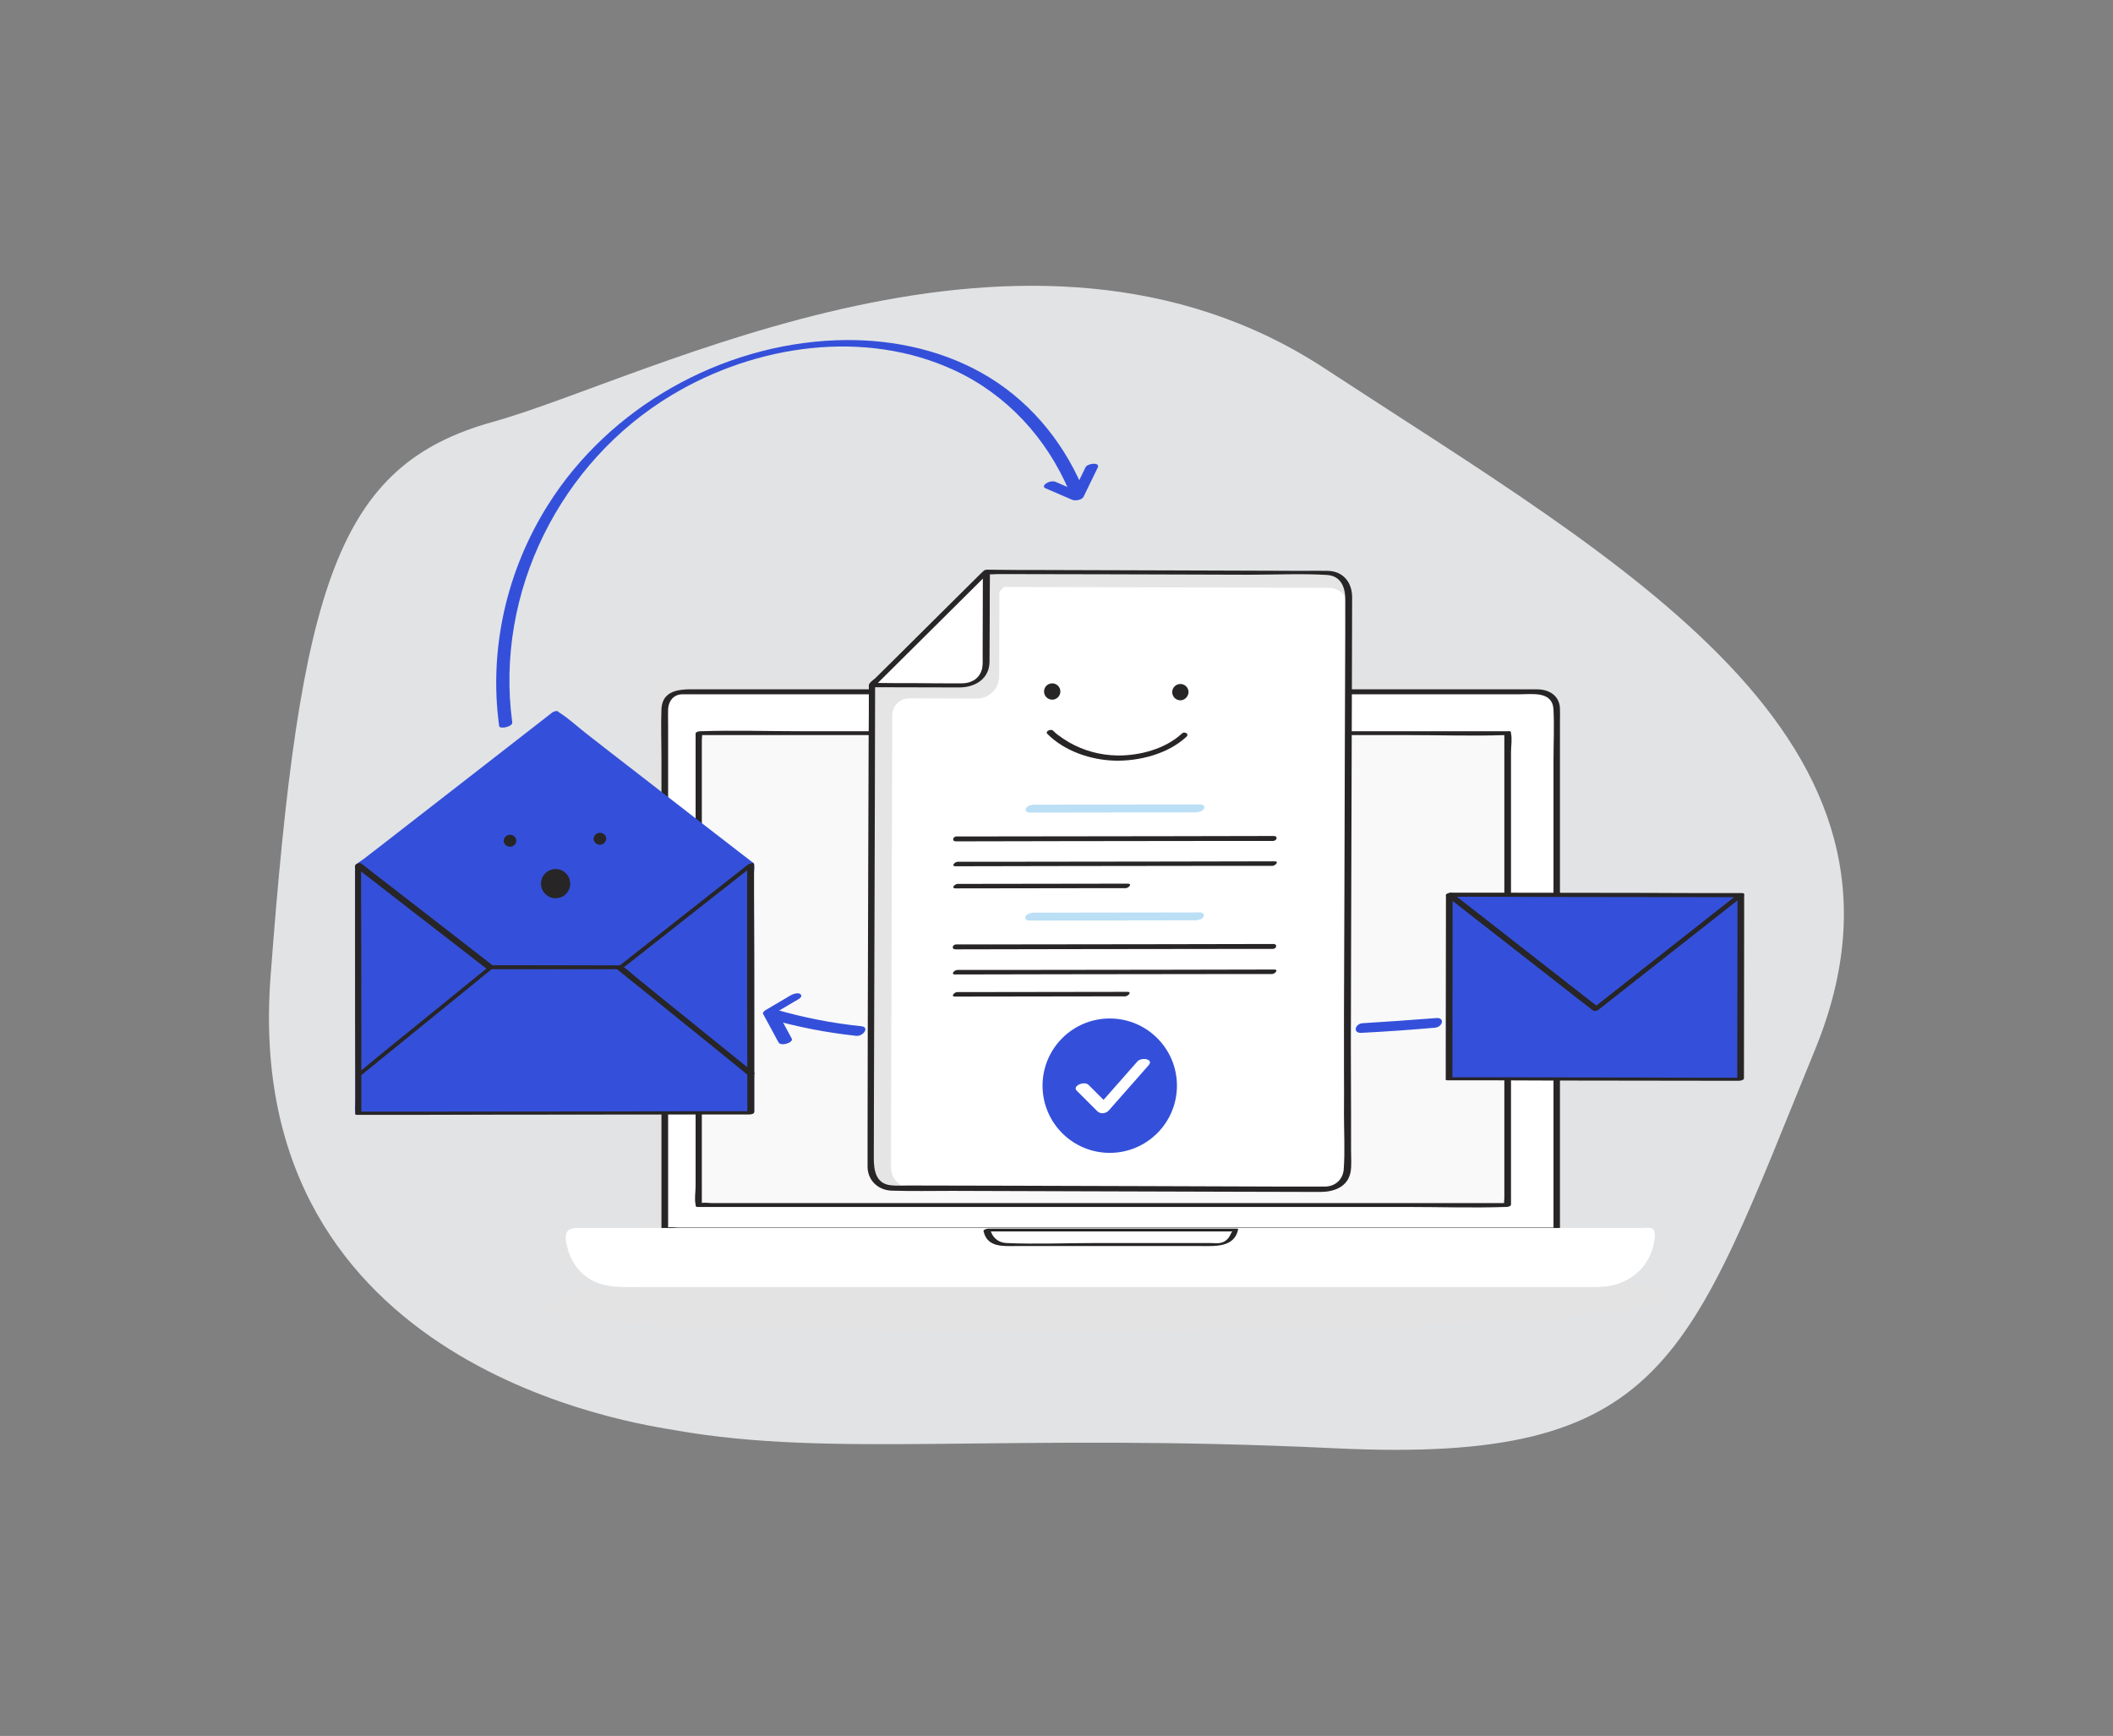
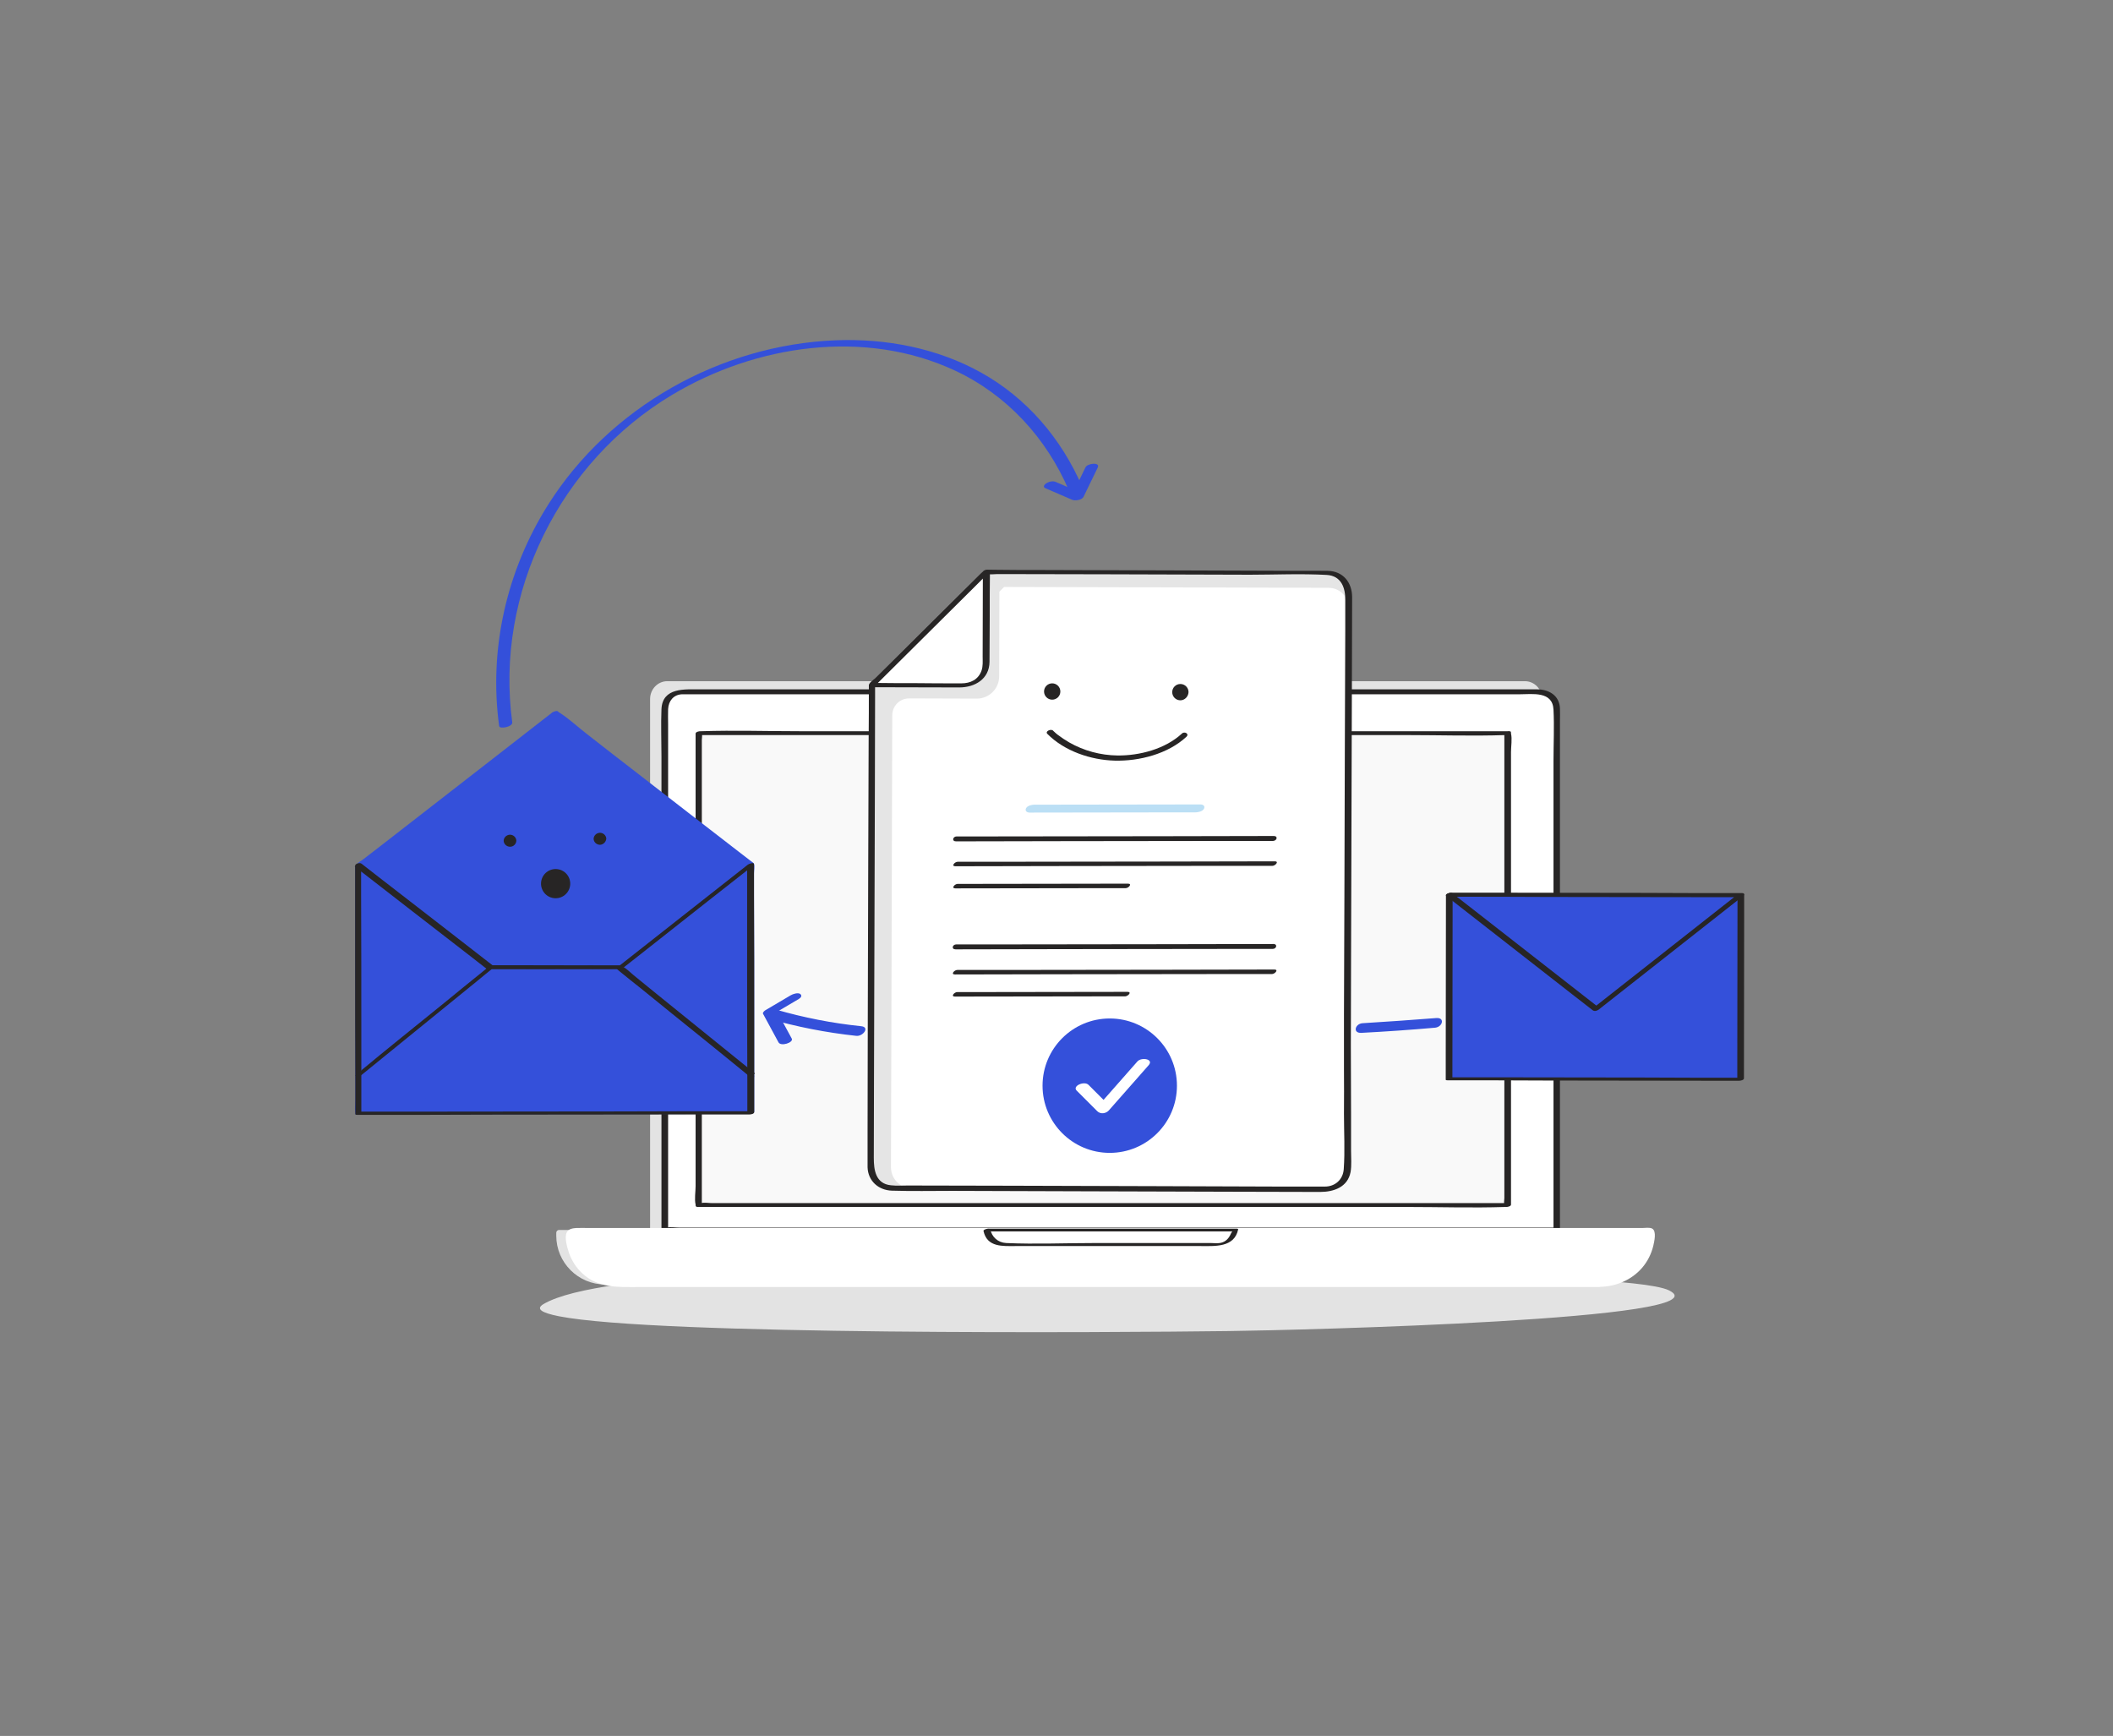
<svg xmlns="http://www.w3.org/2000/svg" version="1.1" x="0px" y="0px" viewBox="0 0 984.2 808.6" style="enable-background:new 0 0 984.2 808.6;" xml:space="preserve">
  <rect x="0" y="0" width="984.2" height="808.6" fill="#808080" stroke="none" />
  <style type="text/css">
	.st0{fill:#E2E3E5;}
	.st1{fill:#E3E3E3;}
	.st2{fill:#FFFFFF;}
	.st3{fill:#272525;}
	.st4{fill:#F9F9F9;}
	.st5{fill:#3450DA;}
	.st6{fill:#E5E5E5;}
	.st7{fill:#BBDFF5;}
</style>
  <g id="_x2014_ÎÓÈ_x5F_3">
</g>
  <g id="_x2014_ÎÓÈ_x5F_4">
</g>
  <g id="_x2014_ÎÓÈ_x5F_5">
</g>
  <g id="_x2014_ÎÓÈ_x5F_6">
</g>
  <g id="_x2014_ÎÓÈ_x5F_7_x5F_1_x5F_">
</g>
  <g id="_x2014_ÎÓÈ_x5F_8_x5F_1_x5F_">
</g>
  <g id="_x2014_ÎÓÈ_x5F_9">
    <g>
-       <path class="st0" d="M314.5,666.2c-15.5-2.8-202.2-27.6-188.5-211c13.7-183.3,31-238.5,103.6-258.7    c72.6-20.2,249-115.6,387.4-24.9s287.8,172.2,228.5,317.1s-69,193.3-223.6,185.9S388.4,679.3,314.5,666.2z" />
      <path class="st1" d="M260.3,613.1c-8-1.6-11-3.4-7.1-5.7c26.9-15.7,147.6-15.9,206.1-16.3c73.6-0.4,150.3-1.2,216.6,2.2    c27.7,1.4,90.6,2.5,101.4,7.7c28.2,13.7-172.5,18.6-204.9,19C518.2,620.7,306.2,622.1,260.3,613.1z" />
      <path id="XMLID_72_" class="st1" d="M738.9,598.3H281.8c-12.5,0-22.7-10.2-22.7-22.7v-1.4c0-0.7,0.6-1.3,1.3-1.3h499.9    c0.7,0,1.3,0.6,1.3,1.3v1.3C761.7,588.1,751.5,598.3,738.9,598.3z" />
      <path id="XMLID_70_" class="st1" d="M718.3,578V325.6c0-4.6-3.6-8.3-8-8.3H310.8c-4.4,0-8,3.7-8,8.3V578H718.3z" />
      <path class="st2" d="M725.1,572.8V330.2c0-4.4-3.6-8-8-8H317.6c-4.4,0-8,3.6-8,8v242.6H725.1z" />
      <g>
        <path class="st3" d="M726.6,572.6c0-7,0-14,0-21c0-17.3,0-34.5,0-51.8c0-21.6,0-43.1,0-64.7c0-20.2,0-40.4,0-60.7     c0-12.9,0-25.8,0-38.6c0-1.9,0.1-3.9,0-5.8c-0.2-6-5.1-8.9-10.6-8.9c-6.9,0-13.9,0-20.8,0c-13.9,0-27.7,0-41.6,0     c-18.7,0-37.3,0-56,0c-21.4,0-42.8,0-64.2,0c-21.8,0-43.7,0-65.5,0c-20.2,0-40.4,0-60.6,0c-16.5,0-33.1,0-49.6,0     c-10.5,0-21.1,0-31.6,0c-7.1,0-17.5-1-18,9.2c-0.3,7.3,0,14.7,0,22c0,17.3,0,34.7,0,52c0,21.7,0,43.4,0,65.1c0,20,0,40.1,0,60.1     c0,12.7,0,25.4,0,38.1c0,1.8,0,3.6,0,5.4c0,0.8,0.8,0.9,1.4,0.9c13.8,0,27.6,0,41.4,0c33.1,0,66.3,0,99.4,0     c39.9,0,79.7,0,119.6,0c34.6,0,69.3,0,103.9,0c11.4,0,22.7,0,34.1,0c5.4,0,10.9,0.3,16.3,0c0.2,0,0.5,0,0.7,0     c1.7,0,2.4-2.1,0.3-2.1c-13.8,0-27.6,0-41.4,0c-33.1,0-66.3,0-99.4,0c-39.9,0-79.7,0-119.6,0c-34.6,0-69.3,0-103.9,0     c-11.4,0-22.7,0-34.1,0c-3.6,0-7.2,0-10.7,0c-1.7,0-3.9-0.4-5.6,0c-0.2,0-0.5,0-0.7,0c0.5,0.3,0.9,0.6,1.4,0.9     c0-6.9,0-13.8,0-20.6c0-16.9,0-33.8,0-50.7c0-21.3,0-42.6,0-63.9c0-20.1,0-40.2,0-60.3c0-13.3,0-26.6,0-39.9c0-2.3-0.1-4.7,0-7     c0.2-3.8,2.5-6.7,6.4-6.9c0.5,0,1,0,1.5,0c7.2,0,14.3,0,21.5,0c13.9,0,27.8,0,41.7,0c18.5,0,37.1,0,55.6,0c21.1,0,42.2,0,63.4,0     c21.6,0,43.2,0,64.9,0c20.1,0,40.1,0,60.2,0c16.4,0,32.8,0,49.3,0c10.7,0,21.4,0,32.1,0c6,0,15.4-1.6,15.8,7.2     c0.4,7.9,0,15.9,0,23.8c0,17.6,0,35.2,0,52.7c0,21.4,0,42.9,0,64.3c0,19.7,0,39.5,0,59.2c0,12.4,0,24.8,0,37.3c0,1.7,0,3.4,0,5.2     C723.5,574.4,726.6,573.9,726.6,572.6z" />
      </g>
      <g id="XMLID_64_">
        <path class="st2" d="M745.9,598.3H288.8c-12.5,0-22.7-10.2-22.7-22.7v-1.4c0-0.7,0.6-1.3,1.3-1.3h499.9c0.7,0,1.3,0.6,1.3,1.3     v1.3C768.7,588.1,758.5,598.3,745.9,598.3z" />
        <g>
          <path class="st2" d="M746.7,597.3c-4.8,0-9.5,0-14.3,0c-12.8,0-25.6,0-38.4,0c-18.8,0-37.5,0-56.3,0c-22.4,0-44.8,0-67.2,0      c-24.1,0-48.1,0-72.2,0c-23.5,0-47,0-70.4,0c-20.6,0-41.3,0-61.9,0c-15.8,0-31.6,0-47.4,0c-8.7,0-17.3,0-26,0      c-2.7,0-5.2,0.1-7.9-0.6c-8.4-2-14.9-9.2-16.4-17.7c-0.2-1.1,0.2-4-0.3-4.8c-0.2-0.3-1.2-0.2-1.4-0.2c0.1,0,0.3,0,0.4,0      c5.9,0.1,11.9,0,17.8,0c13.1,0,26.2,0,39.3,0c18.6,0,37.1,0,55.7,0c22.1,0,44.1,0,66.2,0c23.9,0,47.9,0,71.8,0      c23.9,0,47.8,0,71.7,0c22,0,43.9,0,65.9,0c18.4,0,36.8,0,55.2,0c12.9,0,25.7,0,38.6,0c3.8,0,7.7,0,11.5,0c1.2,0,4.3-0.6,5.4,0      c1.5,0.9,0,6.4-0.4,7.9C763.5,590.6,755.9,597.1,746.7,597.3c-1.4,0-4.3,2.2-1.6,2.1c7.6-0.1,14.9-3.2,19.8-8.9      c2.5-2.9,4.3-6.5,5.2-10.3c0.4-1.8,1.6-6.7-0.5-7.9c-1.1-0.7-3.4-0.3-4.7-0.3c-8.5,0-17,0-25.5,0c-15.4,0-30.8,0-46.2,0      c-20.3,0-40.5,0-60.8,0c-23.4,0-46.8,0-70.3,0c-24.6,0-49.1,0-73.7,0c-23.8,0-47.6,0-71.4,0c-21,0-42.1,0-63.1,0      c-16.5,0-33.1,0-49.6,0c-10,0-20,0-30,0c-2,0-3.9-0.1-5.9,0c-1.6,0.1-3.6,0.4-4.4,2c-1.2,2.5,0.2,7.1,1,9.5      c1.2,3.6,3.4,7,6.2,9.6c7.5,7,16.8,6.4,26.2,6.4c11.7,0,23.5,0,35.2,0c18.3,0,36.5,0,54.8,0c22.5,0,45,0,67.5,0      c24.4,0,48.8,0,73.2,0c23.9,0,47.9,0,71.8,0c21.4,0,42.8,0,64.2,0c16.5,0,32.9,0,49.4,0c9.2,0,18.5,0,27.7,0c1.2,0,2.4,0,3.6,0      C746.5,599.4,749.4,597.3,746.7,597.3z" />
        </g>
      </g>
      <g id="XMLID_55_">
        <path class="st3" d="M458.1,573.4c1.7,7.7,9,7,15,7c8.7,0,17.4,0,26.2,0c19.9,0,39.9,0,59.8,0c6.7,0,15.8,0.8,17.6-7.7     c0.1-0.3-0.3-0.4-0.5-0.4c-13,0-26,0-39,0c-20.7,0-41.5,0-62.2,0c-4.8,0-9.6,0-14.4,0c-0.7,0-3.5,1.3-2,1.3c12.2,0,24.4,0,36.6,0     c20.3,0,40.6,0,60.9,0c5.6,0,11.2,0,16.8,0c0.1,0,1.2-0.1,1.2,0c-0.2-0.3-1.1,1.7-1.2,1.9c-1,1.9-2.6,3.2-4.8,3.5     c-1.3,0.2-2.8,0-4.1,0c-18,0-36.1,0-54.1,0c-13.7,0-27.5,0.6-41.2,0c-3.9-0.2-6.7-2.8-7.5-6.5C461,571.9,457.9,572.6,458.1,573.4     z" />
      </g>
      <rect x="325.5" y="341.5" class="st4" width="376.8" height="219.8" />
      <g>
        <path class="st3" d="M702.9,340.6c-12.5,0-25.1,0-37.6,0c-30,0-60,0-90,0c-36.4,0-72.7,0-109.1,0c-31.3,0-62.6,0-93.9,0     c-15.2,0-30.4-0.5-45.6,0c-0.2,0-0.4,0-0.6,0c-0.5,0-2.1,0.3-2.1,1.1c0,7.3,0,14.6,0,21.9c0,17.5,0,35,0,52.6     c0,21.1,0,42.2,0,63.2c0,18.3,0,36.7,0,55c0,6,0,12.1,0,18.1c0,2.6-0.6,6.1,0,8.6c0,0.1,0,0.3,0,0.4c0,0.5,0.5,0.7,0.9,0.7     c12.5,0,25.1,0,37.6,0c30,0,60,0,90,0c36.4,0,72.7,0,109.1,0c31.3,0,62.6,0,93.9,0c15.2,0,30.4,0.5,45.6,0c0.2,0,0.4,0,0.6,0     c0.5,0,2.1-0.3,2.1-1.1c0-7.3,0-14.6,0-21.9c0-17.5,0-35,0-52.6c0-21.1,0-42.2,0-63.2c0-18.3,0-36.7,0-55c0-6,0-12.1,0-18.1     c0-2.6,0.6-6.1,0-8.6c0-0.1,0-0.3,0-0.4c0-1.3-3.1-0.7-3.1,0.4c0,7.3,0,14.6,0,21.9c0,17.5,0,35,0,52.6c0,21.1,0,42.2,0,63.2     c0,18.3,0,36.7,0,55c0,6,0,12.1,0,18.1c0,1.9,0,3.7,0,5.6c0,0.8-0.3,2.2,0,3c0,0.1,0,0.3,0,0.4c0.7-0.4,1.4-0.7,2.1-1.1     c-12.5,0-25.1,0-37.6,0c-30,0-60,0-90,0c-36.4,0-72.7,0-109.1,0c-31.3,0-62.6,0-93.9,0c-10.3,0-20.5,0-30.8,0c-3.2,0-6.5,0-9.7,0     c-1.5,0-3.6-0.4-5.1,0c-0.2,0-0.4,0-0.6,0c0.3,0.2,0.6,0.5,0.9,0.7c0-7.3,0-14.6,0-21.9c0-17.5,0-35,0-52.6c0-21.1,0-42.2,0-63.2     c0-18.3,0-36.7,0-55c0-6,0-12.1,0-18.1c0-1.9,0-3.7,0-5.6c0-0.8,0.3-2.2,0-3c0-0.1,0-0.3,0-0.4c-0.7,0.4-1.4,0.7-2.1,1.1     c12.5,0,25.1,0,37.6,0c30,0,60,0,90,0c36.4,0,72.7,0,109.1,0c31.3,0,62.6,0,93.9,0c15.2,0,30.4,0.5,45.6,0c0.2,0,0.4,0,0.6,0     C702.9,342.4,704.9,340.6,702.9,340.6z" />
      </g>
      <g>
        <g>
          <path class="st5" d="M238.6,336.5C230.4,276,261,215,313.1,183.9c38.9-23.3,89.7-30.9,131.7-11.3c24.2,11.3,42.6,31.4,53.1,55.9      c0.8,1.9,6.8-0.1,6.2-1.7c-9.7-22.5-25.8-41.4-47.2-53.3c-20.5-11.4-44.3-15.9-67.6-15c-53.6,2.1-105.3,31.1-134,76.6      c-19.3,30.6-27.7,67.2-22.8,103.1C232.7,339.8,238.9,338.5,238.6,336.5L238.6,336.5z" />
        </g>
        <g>
          <path class="st5" d="M401.1,478c-13.5-1.4-26.8-4-39.9-7.8c-1.5-0.4-3.4-0.1-4.4,1.2c-0.8,1.1-0.6,2.6,0.8,3      c13.5,3.9,27.3,6.6,41.3,8.1C402,482.8,405.3,478.4,401.1,478L401.1,478z" />
        </g>
        <g>
          <path class="st5" d="M669,474.2c-11.4,0.9-22.9,1.7-34.3,2.4c-3.5,0.2-4.8,4.7-0.6,4.5c11.5-0.6,22.9-1.4,34.3-2.4      C671.9,478.4,673.2,473.9,669,474.2L669,474.2z" />
        </g>
        <g id="XMLID_46_">
          <path class="st5" d="M486.9,227.4c4.2,1.8,8.3,3.6,12.5,5.4c1.4,0.6,4.6,0.1,5.3-1.4c2.2-4.5,4.4-9.1,6.6-13.6      c1.3-2.7-4.9-2-5.7-0.1c-2.2,4.5-4.4,9.1-6.6,13.6c1.8-0.5,3.5-1,5.3-1.4c-4.2-1.8-8.3-3.6-12.5-5.4c-1.3-0.6-3.2-0.2-4.4,0.6      C486.6,225.5,485.5,226.8,486.9,227.4L486.9,227.4z" />
        </g>
        <g id="XMLID_4_">
          <path class="st5" d="M368.3,463.6c-3.9,2.3-7.8,4.6-11.7,6.9c-0.4,0.2-1.5,1.1-1.2,1.7c2.4,4.4,4.8,8.9,7.2,13.3      c1.1,2.1,7.1,0.1,6.2-1.7c-2.4-4.4-4.8-8.9-7.2-13.3c-0.4,0.6-0.8,1.2-1.2,1.7c3.9-2.3,7.8-4.6,11.7-6.9c1-0.6,1.7-1.6,0.5-2.4      C371.5,462.3,369.3,463,368.3,463.6L368.3,463.6z" />
        </g>
      </g>
      <g id="XMLID_175_">
        <polygon class="st5" points="258.4,332 167,403 167.1,518.6 349.9,518.4 349.8,402.8    " />
        <g>
          <path class="st5" d="M257.2,331.9c-10.4,8.1-20.7,16.1-31.1,24.2c-16.4,12.8-32.9,25.5-49.3,38.3c-2.5,1.9-4.9,3.8-7.4,5.7      c-1,0.8-2.6,1.6-3.5,2.7c-0.6,0.7-0.5,1-0.5,2c0,2.3,0,4.7,0,7c0,19.8,0,39.7,0.1,59.5c0,10,0,20,0,30.1c0,3.6,0,7.2,0,10.8      c0,1.8-0.4,4.1,0,5.9c0,0.3,0,0.6,0,0.8c0,0.2,0.5,0.2,0.5,0.2c20.6,0,41.3,0,61.9-0.1c32.8,0,65.7-0.1,98.5-0.1      c7.5,0,14.9,0,22.4,0c0.6,0,2.5-0.2,2.5-1.1c0-13.1,0-26.2,0-39.3c0-20.7,0-41.4-0.1-62.1c0-3.2,0-6.4,0-9.6      c0-1.2,0.4-3.3,0-4.4c-0.2-0.6-0.9-0.9-1.4-1.3c-1.9-1.4-3.7-2.9-5.6-4.3c-15.7-12.1-31.4-24.3-47-36.4      c-7.9-6.1-15.8-12.2-23.7-18.4c-4.3-3.3-8.5-7.3-13.1-10.2c-0.2-0.1-0.4-0.3-0.6-0.5c-0.7-0.5-3.4,0.7-2.9,1.1      c10.3,8,20.6,15.9,30.8,23.9c16.4,12.7,32.8,25.4,49.2,38.1c2.5,2,5,3.9,7.6,5.9c1,0.8,3,1.8,3.6,2.8c0.1,0.2,0.1,1.2,0.1,1.9      c0,2.4,0,4.9,0,7.3c0,19.8,0,39.6,0.1,59.4c0,10,0,19.9,0,29.9c0,3.5,0,7,0,10.5c0,1.8-0.3,4,0,5.8c0,0.2,0,0.5,0,0.8      c0.8-0.4,1.7-0.7,2.5-1.1c-25.2,0-50.4,0-75.5,0.1c-33.5,0-67,0.1-100.4,0.1c-1.6,0-3.3,0-4.9,0c-0.4,0-1.6,0.2-1.9,0      c1,0.6,0.5-1.2,0.5-1.9c0-2.2,0-4.4,0-6.7c0-17.4,0-34.8,0-52.2c0-16.4,0-32.7,0-49.1c0-1.5,0.3-3.4,0-4.9      c-0.2-0.9-0.6-0.1,0.2-0.6c3.8-2.4,7.3-5.6,10.8-8.4c26.1-20.3,52.1-40.5,78.2-60.8c0.6-0.5,1.2-1,1.8-1.4      C260.8,331.1,257.8,331.5,257.2,331.9z" />
        </g>
      </g>
      <polygon class="st5" points="228.5,450.6 167,403 167.1,518.6 349.9,518.4 349.8,403.1 289.3,450.7   " />
      <path class="st5" d="M228.5,450.6l-54.6-42.2l0.1,76.8c0,14.6,11.9,26.5,26.5,26.4l149.5-0.1l-0.1-108.5l-60.5,47.6L228.5,450.6z" />
      <g id="XMLID_162_">
        <path class="st5" d="M171.3,502.5c17.5-14.4,35-28.7,52.5-43.1c2.5-2.1,5-4.1,7.5-6.2c-1,0.3-2.1,0.6-3.1,0.8c8.5,0,17,0,25.4,0     c10.4,0,20.9,0.4,31.2,0c0.2,0,0.9,0.1,1,0c0,0-1.1-0.7-1-0.2c0.1,0.4,1.7,1.4,2,1.6c3.2,2.6,6.5,5.3,9.7,7.9     c9.8,8,19.6,16,29.4,23.9c6.6,5.4,13.3,10.8,19.9,16.2c1.8,1.5,7.4-1.2,4.8-3.3c-11.3-9.2-22.7-18.5-34-27.7     c-7.1-5.7-14.1-11.5-21.2-17.2c-2.6-2.1-5-5.2-8.5-5.2c-17.2-0.4-34.3,0-51.5,0c-1.7,0-3.4-0.1-5.1,0c-2.5,0.1-3.5,1.2-5.3,2.6     c-6,4.9-11.9,9.8-17.9,14.7c-13.3,10.9-26.6,21.8-39.9,32.7C164.2,502.8,169.2,504.2,171.3,502.5L171.3,502.5z" />
      </g>
      <g>
        <path class="st3" d="M229.9,450c-17.9-13.9-35.8-27.8-53.8-41.7c-2.6-2-5.1-4-7.7-6c-0.7-0.6-3-0.1-3,1c0,13,0,26,0,39     c0,20.7,0,41.5,0.1,62.2c0,4.8,0,9.6,0,14.4c0,0.4,0.7,0.4,0.9,0.4c20.6,0,41.3,0,61.9-0.1c32.8,0,65.7-0.1,98.5-0.1     c7.5,0,14.9,0,22.4,0c0.7,0,2.2-0.3,2.1-1.2c0-13,0-25.9,0-38.9c0-20.7,0-41.4-0.1-62.1c0-4.8,0-9.6,0-14.4c0-1-2.4-0.1-2.8,0.2     c-17.7,13.9-35.3,27.8-53,41.7c-2.5,2-5,3.9-7.5,5.9c0.6-0.2,1.2-0.4,1.8-0.6c-17.7,0-35.4-0.1-53.1-0.1c-2.6,0-5.1,0-7.7,0     c-1.1,0-3.3,1.7-1.2,1.7c19.7,0,39.3,0.1,59,0.1c1.8,0,3-0.1,4.5-1.3c2.8-2.2,5.6-4.4,8.4-6.6c9.9-7.8,19.9-15.7,29.8-23.5     c7.1-5.6,14.3-11.2,21.4-16.8c-0.9,0.1-1.8,0.1-2.8,0.2c0,13,0,25.9,0,38.9c0,20.7,0,41.4,0.1,62.1c0,4.8,0,9.6,0,14.4     c0.7-0.4,1.4-0.8,2.1-1.2c-20.6,0-41.3,0-61.9,0.1c-32.8,0-65.7,0.1-98.5,0.1c-7.5,0-14.9,0-22.4,0c0.3,0.1,0.6,0.3,0.9,0.4     c0-13,0-26,0-39c0-20.7,0-41.5-0.1-62.2c0-4.8,0-9.6,0-14.4c-1,0.3-2,0.7-3,1c17.9,13.9,35.8,27.8,53.8,41.7c2.6,2,5.1,4,7.7,6     C227.9,451.8,230.7,450.6,229.9,450z" />
      </g>
      <g id="XMLID_20_">
        <path class="st3" d="M168.3,500.8c18-14.6,35.9-29.2,53.9-43.8c2.5-2.1,5-4.1,7.6-6.2c-0.6,0.2-1.2,0.4-1.8,0.6     c19.4,0,38.8,0,58.2-0.1c0.4,0,0.8,0,1.2,0c0.7-0.1-0.5-0.2-0.4-0.2c0.6,0.5,1.2,1,1.8,1.5c3.2,2.6,6.4,5.2,9.6,7.7     c9.9,8,19.8,16.1,29.8,24.1c6.8,5.5,13.6,11,20.3,16.5c0.8,0.6,3.6-0.6,2.9-1.1c-11.7-9.4-23.3-18.9-35-28.3     c-7.1-5.7-14.2-11.5-21.2-17.2c-1.6-1.3-3.2-3-5-4c-1-0.6-1.7-0.5-2.8-0.5c-17.7,0-35.4,0-53.1,0.1c-1.7,0-3.5-0.2-5.2,0     c-1.6,0.2-2.6,1.4-3.8,2.3c-6.1,4.9-12.1,9.8-18.2,14.8c-13.4,10.9-27,21.7-40.3,32.8c-0.3,0.2-0.6,0.5-0.9,0.7     C164.6,501.5,167.6,501.3,168.3,500.8L168.3,500.8z" />
      </g>
      <g>
        <path id="XMLID_3_" class="st3" d="M237.6,394.4c-1.6,0-2.9-1.2-3-2.7c0-1.5,1.2-2.8,2.9-2.9c1.6,0,2.9,1.2,3,2.7     C240.5,393.1,239.2,394.4,237.6,394.4z" />
        <path id="XMLID_62_" class="st3" d="M279.5,393.5c-1.6,0-2.9-1.2-3-2.7c0-1.5,1.2-2.8,2.9-2.9c1.6,0,2.9,1.2,3,2.7     C282.3,392.1,281.1,393.4,279.5,393.5z" />
        <ellipse id="XMLID_44_" transform="matrix(0.229 -0.974 0.974 0.229 -201.294 569.12)" class="st3" cx="258.5" cy="411.6" rx="6.8" ry="6.8" />
      </g>
      <rect id="XMLID_61_" x="699.9" y="391.8" transform="matrix(1.611260e-03 -1 1 1.611260e-03 281.95 1201.713)" class="st5" width="85.9" height="135.7" />
      <path id="XMLID_60_" class="st5" d="M684,493.4c-3.2-3-2.6-8.6-2.4-12.5c0.2-5.2,0.3-10.4,0.4-15.5c0.1-8.5,0.1-16.9-0.1-25.4    c-0.1-3.8,0-7.6-0.3-11.3c-0.1-1-2.2-11.6-2.2-11.6c2.6-1.7,10.1-0.4,13.5-0.4c4.7,0,9.5,0,14.2,0c12.5,0,25.1,0,37.6,0.1    c21,0,41.9,0.1,62.9,0.1c1,0,2,0,3.1,0c0,0,0,9.7,0,10.2c0,12.6,0,25.1-0.1,37.7c0,6.1,0,12.2,0,18.3c0,4.8-0.8,9.9-0.6,14.6    c-12.7,2-26.3,0.6-39.1-0.1c-13.6-0.7-27.1-1.3-40.7-1.4c-13.2-0.1-27.1,1.6-40.2-0.3c-1.9-0.3-3.7-0.8-5.3-1.8    C684.5,493.8,684.3,493.6,684,493.4z" />
      <path id="XMLID_59_" class="st5" d="M675,416.6l135.7,0.2l-65.4,55.5c-1.8,1.5-4.3,1.6-6.1,0.1l-58.6-45.2L675,416.6z" />
      <polygon id="XMLID_58_" class="st5" points="675,416.6 810.7,416.8 743.2,469.9   " />
      <g>
        <g>
          <path class="st3" d="M673.5,417c0,25.1-0.1,50.1-0.1,75.2c0,3.6,0,7.1,0,10.7c0,0.3,0.7,0.3,0.9,0.3c15.3,0,30.6,0,46,0.1      c24.3,0,48.6,0.1,72.9,0.1c5.6,0,11.2,0,16.9,0c0.6,0,2.2-0.3,2.2-1.1c0-25,0.1-50,0.1-75c0-3.5,0-7.1,0-10.6      c0-0.7-3.1-0.2-3.1,0.8c0,25-0.1,50-0.1,75c0,3.5,0,7.1,0,10.6c0.7-0.4,1.5-0.8,2.2-1.1c-15.3,0-30.6,0-46-0.1      c-24.3,0-48.6-0.1-72.9-0.1c-5.6,0-11.2,0-16.9,0c0.3,0.1,0.6,0.2,0.9,0.3c0-25.1,0.1-50.1,0.1-75.2c0-3.6,0-7.1,0-10.7      C676.5,415.5,673.5,416,673.5,417L673.5,417z" />
        </g>
        <g id="XMLID_57_">
          <path class="st3" d="M809.5,416.5c-19.7,15.5-39.4,31-59.1,46.5c-2.8,2.2-5.6,4.4-8.4,6.6c0.9-0.1,1.8-0.2,2.7-0.3      c-19.9-15.5-39.8-31.1-59.7-46.6c-2.8-2.2-5.7-4.4-8.5-6.6c-0.7,0.5-1.3,1-2,1.6c15.3,0,30.6,0,46,0.1c24.3,0,48.6,0.1,72.9,0.1      c5.6,0,11.2,0,16.9,0c1.2,0,3.2-1.9,1.2-1.9c-15.3,0-30.6,0-46-0.1c-24.3,0-48.6-0.1-72.9-0.1c-5.6,0-11.2,0-16.9,0      c-0.4,0-3,0.8-2,1.6c19.9,15.5,39.8,31.1,59.7,46.6c2.8,2.2,5.7,4.4,8.5,6.6c0.8,0.6,2,0.2,2.7-0.3c19.7-15.5,39.4-31,59.1-46.5      c2.8-2.2,5.6-4.4,8.4-6.6C813.4,416,810.3,415.9,809.5,416.5z" />
        </g>
      </g>
      <path id="XMLID_36_" class="st6" d="M406.2,319.7l-0.6,224.4c0,5.5,4.4,9.9,9.9,9.9l202.2,0.6c5.5,0,9.9-4.4,10-9.9l0.1-35    l-0.1-19.3l0.6-213.1c0-5.5-4.4-9.9-9.9-9.9L459.2,267L406.2,319.7L406.2,319.7z" />
      <path class="st2" d="M627.8,510.2l-0.1-18.8l0.6-207.9c0-5.3-4.2-9.7-9.4-9.7l-151.2-0.4l-2.2,2.2l-0.1,39.4    c0,5.8-4.7,10.4-10.4,10.4l-31.5-0.1c-4.4,0-7.9,3.5-7.9,7.9l-0.6,210.5c0,5.3,4.2,9.7,9.4,9.7l194,0.5c5.2,0,9.4-4.3,9.5-9.6    L627.8,510.2z" />
      <g id="XMLID_35_">
        <path class="st3" d="M404.7,319.2c0,8.5,0,17.1-0.1,25.6c-0.1,19.9-0.1,39.8-0.2,59.8c-0.1,23.1-0.1,46.2-0.2,69.3     c0,18.1-0.1,36.2-0.1,54.2c0,4.5,0,9,0,13.5c0,0.7,0,1.4,0,2.1c0.2,6.4,5.1,10.7,11.3,10.9c9.3,0.3,18.7,0.1,28.1,0.1     c20.9,0.1,41.9,0.1,62.8,0.2c22.5,0.1,45,0.1,67.5,0.2c13.7,0,27.4,0.1,41.1,0.1c6.3,0,12.9-2.2,14.2-9.4     c0.5-3.1,0.2-6.5,0.2-9.6c0-5.6,0-11.1,0-16.7c0-10.9-0.1-21.8-0.1-32.6c0-13.5,0.1-26.9,0.1-40.4c0.1-22.2,0.1-44.5,0.2-66.7     c0.1-21.7,0.1-43.4,0.2-65.1c0-12.2,0.1-24.4,0.1-36.5c0-6.9-4.2-12.2-11.4-12.3c-3.8-0.1-7.5,0-11.3,0     c-19.4-0.1-38.9-0.1-58.3-0.2c-21.8-0.1-43.6-0.1-65.4-0.2c-6.6,0-13.2,0-19.8-0.1c-2.8,0-4.6-0.4-6.7,1.7     c-13.8,13.7-27.6,27.4-41.4,41.1c-2.6,2.6-5.3,5.2-7.9,7.8C407,316.5,404.7,318.1,404.7,319.2c0,1.6,3.1,1.1,3.1-0.2     c0,0.3-0.5,0.7-0.1,0.3c0.2-0.2,0.4-0.5,0.7-0.7c0.8-0.8,1.6-1.6,2.5-2.5c2.9-2.9,5.8-5.8,8.7-8.7c7.8-7.8,15.7-15.6,23.5-23.3     c5.5-5.5,11.5-10.7,16.6-16.5c1.5-1.7-0.2,0.5-0.6-0.2c0,0.1,0.7,0,0.7,0c1.5,0.3,3.3,0,4.8,0c17,0,34.1,0.1,51.1,0.1     c22.2,0.1,44.3,0.1,66.5,0.2c11.9,0,24-0.6,35.8,0.1c6.8,0.4,8.7,6.1,8.6,11.7c0,4.9,0,9.8,0,14.7c-0.1,18.4-0.1,36.8-0.2,55.2     c-0.1,22.7-0.1,45.3-0.2,68c-0.1,18.4-0.1,36.7-0.2,55.1c0,8.5,0,17,0,25.4c0,7,0.1,14,0,21c0,8.5,0.5,17.1-0.1,25.6     c-0.3,4.9-4,8.2-8.8,8.2c-1.3,0-2.5,0-3.8,0c-5.7,0-11.3,0-17,0c-19.5-0.1-39-0.1-58.5-0.2c-22.5-0.1-44.9-0.1-67.4-0.2     c-15.9,0-31.7-0.1-47.6-0.1c-2.6,0-5.2,0.2-7.8-0.1c-7.2-0.7-8-7.2-8-12.8c0-13.3,0.1-26.6,0.1-39.9c0.1-21.5,0.1-43.1,0.2-64.6     c0.1-22.1,0.1-44.1,0.2-66.2c0-14.6,0.1-29.1,0.1-43.7c0-2.1,0-4.1,0-6.2C407.8,317.4,404.7,317.8,404.7,319.2z" />
      </g>
      <path id="XMLID_34_" class="st2" d="M459.3,266.4l-0.1,42.5c0,5.8-4.7,10.4-10.4,10.4l-42.5-0.1L459.3,266.4z" />
      <g id="XMLID_33_">
        <path class="st3" d="M457.8,266.5c0,13.1-0.1,26.2-0.1,39.3c0,2.2,0.2,4.4-0.5,6.5c-1.5,4.3-5.2,6-9.4,6c-7.3,0-14.5,0-21.8-0.1     c-6.4,0-12.7,0-19.1-0.1c0.2,0.4,0.5,0.8,0.7,1.3c15.5-15.4,31-30.8,46.5-46.2c2.2-2.2,4.4-4.4,6.6-6.6c1.3-1.3-1.7-1.4-2.5-0.6     c-15.5,15.4-31,30.8-46.5,46.2c-2.2,2.2-4.4,4.4-6.6,6.6c-0.6,0.6-0.1,1.3,0.7,1.3c13.7,0,27.3,0.1,41,0.1     c7.3,0,14-3.9,14.1-11.9c0.1-7,0-14.1,0.1-21.2c0-7,0-14,0.1-21C460.9,264.8,457.8,265.4,457.8,266.5z" />
      </g>
      <g>
        <g>
          <path class="st7" d="M559.1,374.7c-22.5,0-45.1,0.1-67.6,0.1c-3.2,0-6.4,0-9.5,0c-1.3,0-3.4,0.4-4.1,1.7c-0.6,1.3,0.5,2,1.7,2      c22.5,0,45.1-0.1,67.6-0.1c3.2,0,6.4,0,9.5,0c1.3,0,3.4-0.4,4.1-1.7C561.4,375.4,560.4,374.7,559.1,374.7L559.1,374.7z" />
        </g>
        <g>
          <path class="st3" d="M593.8,401.2c-16.7,0-33.4,0.1-50,0.1c-26.5,0-52.9,0.1-79.4,0.1c-6.1,0-12.2,0-18.3,0      c-1.4,0-3.2,2.1-1.1,2.1c16.7,0,33.4-0.1,50-0.1c26.5,0,52.9-0.1,79.4-0.1c6.1,0,12.2,0,18.3,0      C594,403.3,595.9,401.2,593.8,401.2L593.8,401.2z" />
        </g>
        <g>
          <path class="st3" d="M593.3,389.4c-16.7,0-33.4,0.1-50,0.1c-26.5,0-52.9,0.1-79.4,0.1c-6.1,0-12.2,0-18.3,0      c-1.8,0-2.4,2.3-0.3,2.3c16.7,0,33.4-0.1,50-0.1c26.5,0,52.9-0.1,79.4-0.1c6.1,0,12.2,0,18.3,0      C594.8,391.6,595.4,389.4,593.3,389.4L593.3,389.4z" />
        </g>
        <g>
          <path class="st3" d="M525.4,411.6c-23.2,0-46.3,0.1-69.5,0.1c-3.3,0-6.5,0-9.8,0c-1.4,0-3.2,2.1-1.1,2.1      c23.2,0,46.3-0.1,69.5-0.1c3.3,0,6.5,0,9.8,0C525.7,413.7,527.5,411.6,525.4,411.6L525.4,411.6z" />
        </g>
      </g>
      <g>
        <g>
-           <path class="st7" d="M558.9,425c-22.5,0-45.1,0.1-67.6,0.1c-3.2,0-6.4,0-9.5,0c-1.3,0-3.4,0.4-4.1,1.7c-0.6,1.2,0.5,2,1.7,2      c22.5,0,45.1-0.1,67.6-0.1c3.2,0,6.4,0,9.5,0c1.3,0,3.4-0.4,4.1-1.7C561.2,425.8,560.2,425,558.9,425L558.9,425z" />
-         </g>
+           </g>
        <g>
          <path class="st3" d="M593.6,451.6c-16.7,0-33.4,0.1-50,0.1c-26.5,0-52.9,0.1-79.4,0.1c-6.1,0-12.2,0-18.3,0      c-1.4,0-3.2,2.1-1.1,2.1c16.7,0,33.4-0.1,50-0.1c26.5,0,52.9-0.1,79.4-0.1c6.1,0,12.2,0,18.3,0      C593.8,453.7,595.7,451.6,593.6,451.6L593.6,451.6z" />
        </g>
        <g>
          <path class="st3" d="M593.1,439.7c-16.7,0-33.4,0.1-50,0.1c-26.5,0-52.9,0.1-79.4,0.1c-6.1,0-12.2,0-18.3,0      c-1.8,0-2.4,2.3-0.3,2.3c16.7,0,33.4-0.1,50-0.1c26.5,0,52.9-0.1,79.4-0.1c6.1,0,12.2,0,18.3,0      C594.6,442,595.2,439.7,593.1,439.7L593.1,439.7z" />
        </g>
        <g>
          <path class="st3" d="M525.2,462c-23.2,0-46.3,0.1-69.5,0.1c-3.3,0-6.5,0-9.8,0c-1.4,0-3.2,2.1-1.1,2.1c23.2,0,46.3-0.1,69.5-0.1      c3.3,0,6.5,0,9.8,0C525.5,464,527.3,462,525.2,462L525.2,462z" />
        </g>
      </g>
      <g>
        <g>
          <path class="st3" d="M487.8,341.8c8,8.1,20.3,12.2,31.4,12.5c11.4,0.3,24.8-3.1,33.4-11.1c1.5-1.4-0.9-2.7-2.1-1.5      c-7.8,7.2-19.7,10.3-30,10.2c-7.9-0.1-15.7-2.2-22.5-6.1c-1.9-1.1-3.7-2.3-5.4-3.6c-0.5-0.4-1-0.8-1.5-1.3      c-0.1-0.1-1-0.9-0.5-0.5C489.6,339.3,486.7,340.6,487.8,341.8L487.8,341.8z" />
        </g>
        <path class="st3" d="M493.9,322.1c0-2.1-1.7-3.8-3.8-3.8c-2.1,0-3.8,1.7-3.8,3.8c0,2.1,1.7,3.8,3.8,3.8S493.9,324.2,493.9,322.1z     " />
        <path class="st3" d="M553.6,322.4c0-2.1-1.7-3.8-3.8-3.8c-2.1,0-3.8,1.7-3.8,3.8c0,2.1,1.7,3.8,3.8,3.8     C551.8,326.2,553.5,324.5,553.6,322.4z" />
      </g>
      <circle class="st5" cx="516.9" cy="505.7" r="31.3" />
      <g>
        <g>
          <path class="st2" d="M501.5,508c3.2,3.2,6.4,6.4,9.6,9.6c1.5,1.5,4.1,1.1,5.4-0.4c6.2-7,12.3-14,18.5-21      c2.6-2.9-3.3-3.9-5.2-1.8c-6.2,7-12.3,14-18.5,21c1.8-0.1,3.6-0.3,5.4-0.4c-3.2-3.2-6.4-6.4-9.6-9.6      C505.2,503.3,499.3,505.8,501.5,508L501.5,508z" />
        </g>
      </g>
    </g>
  </g>
</svg>